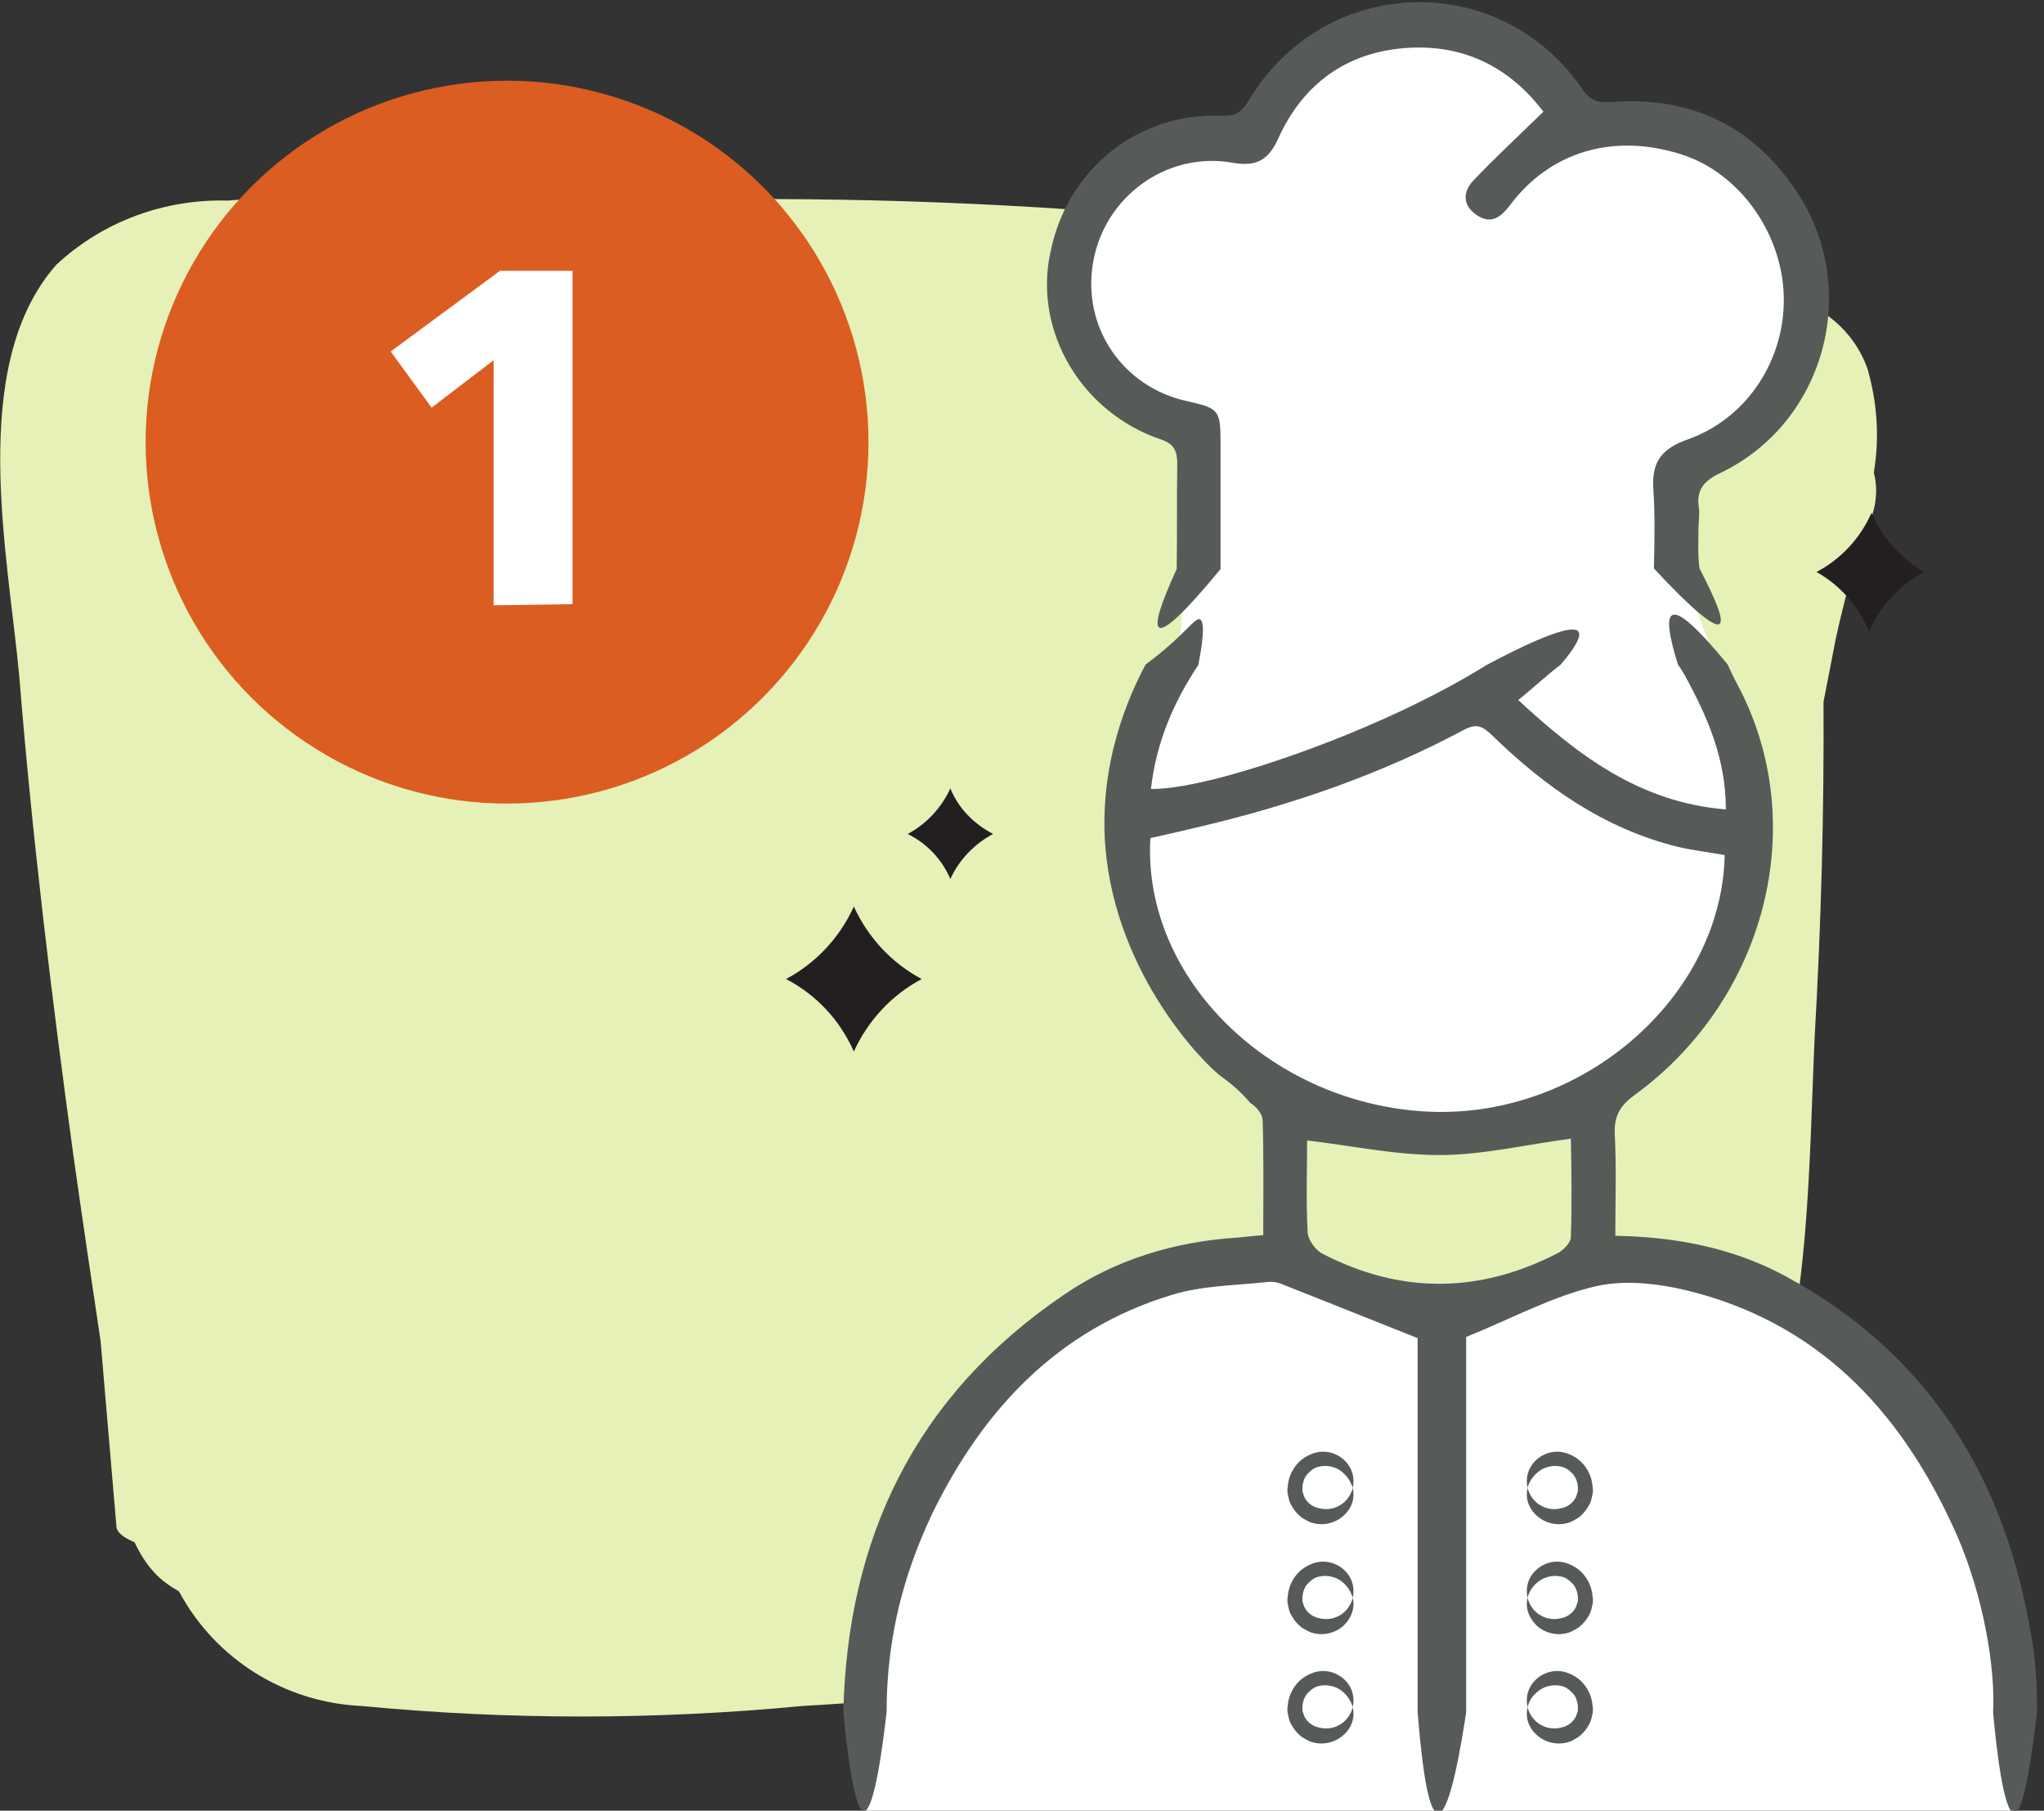
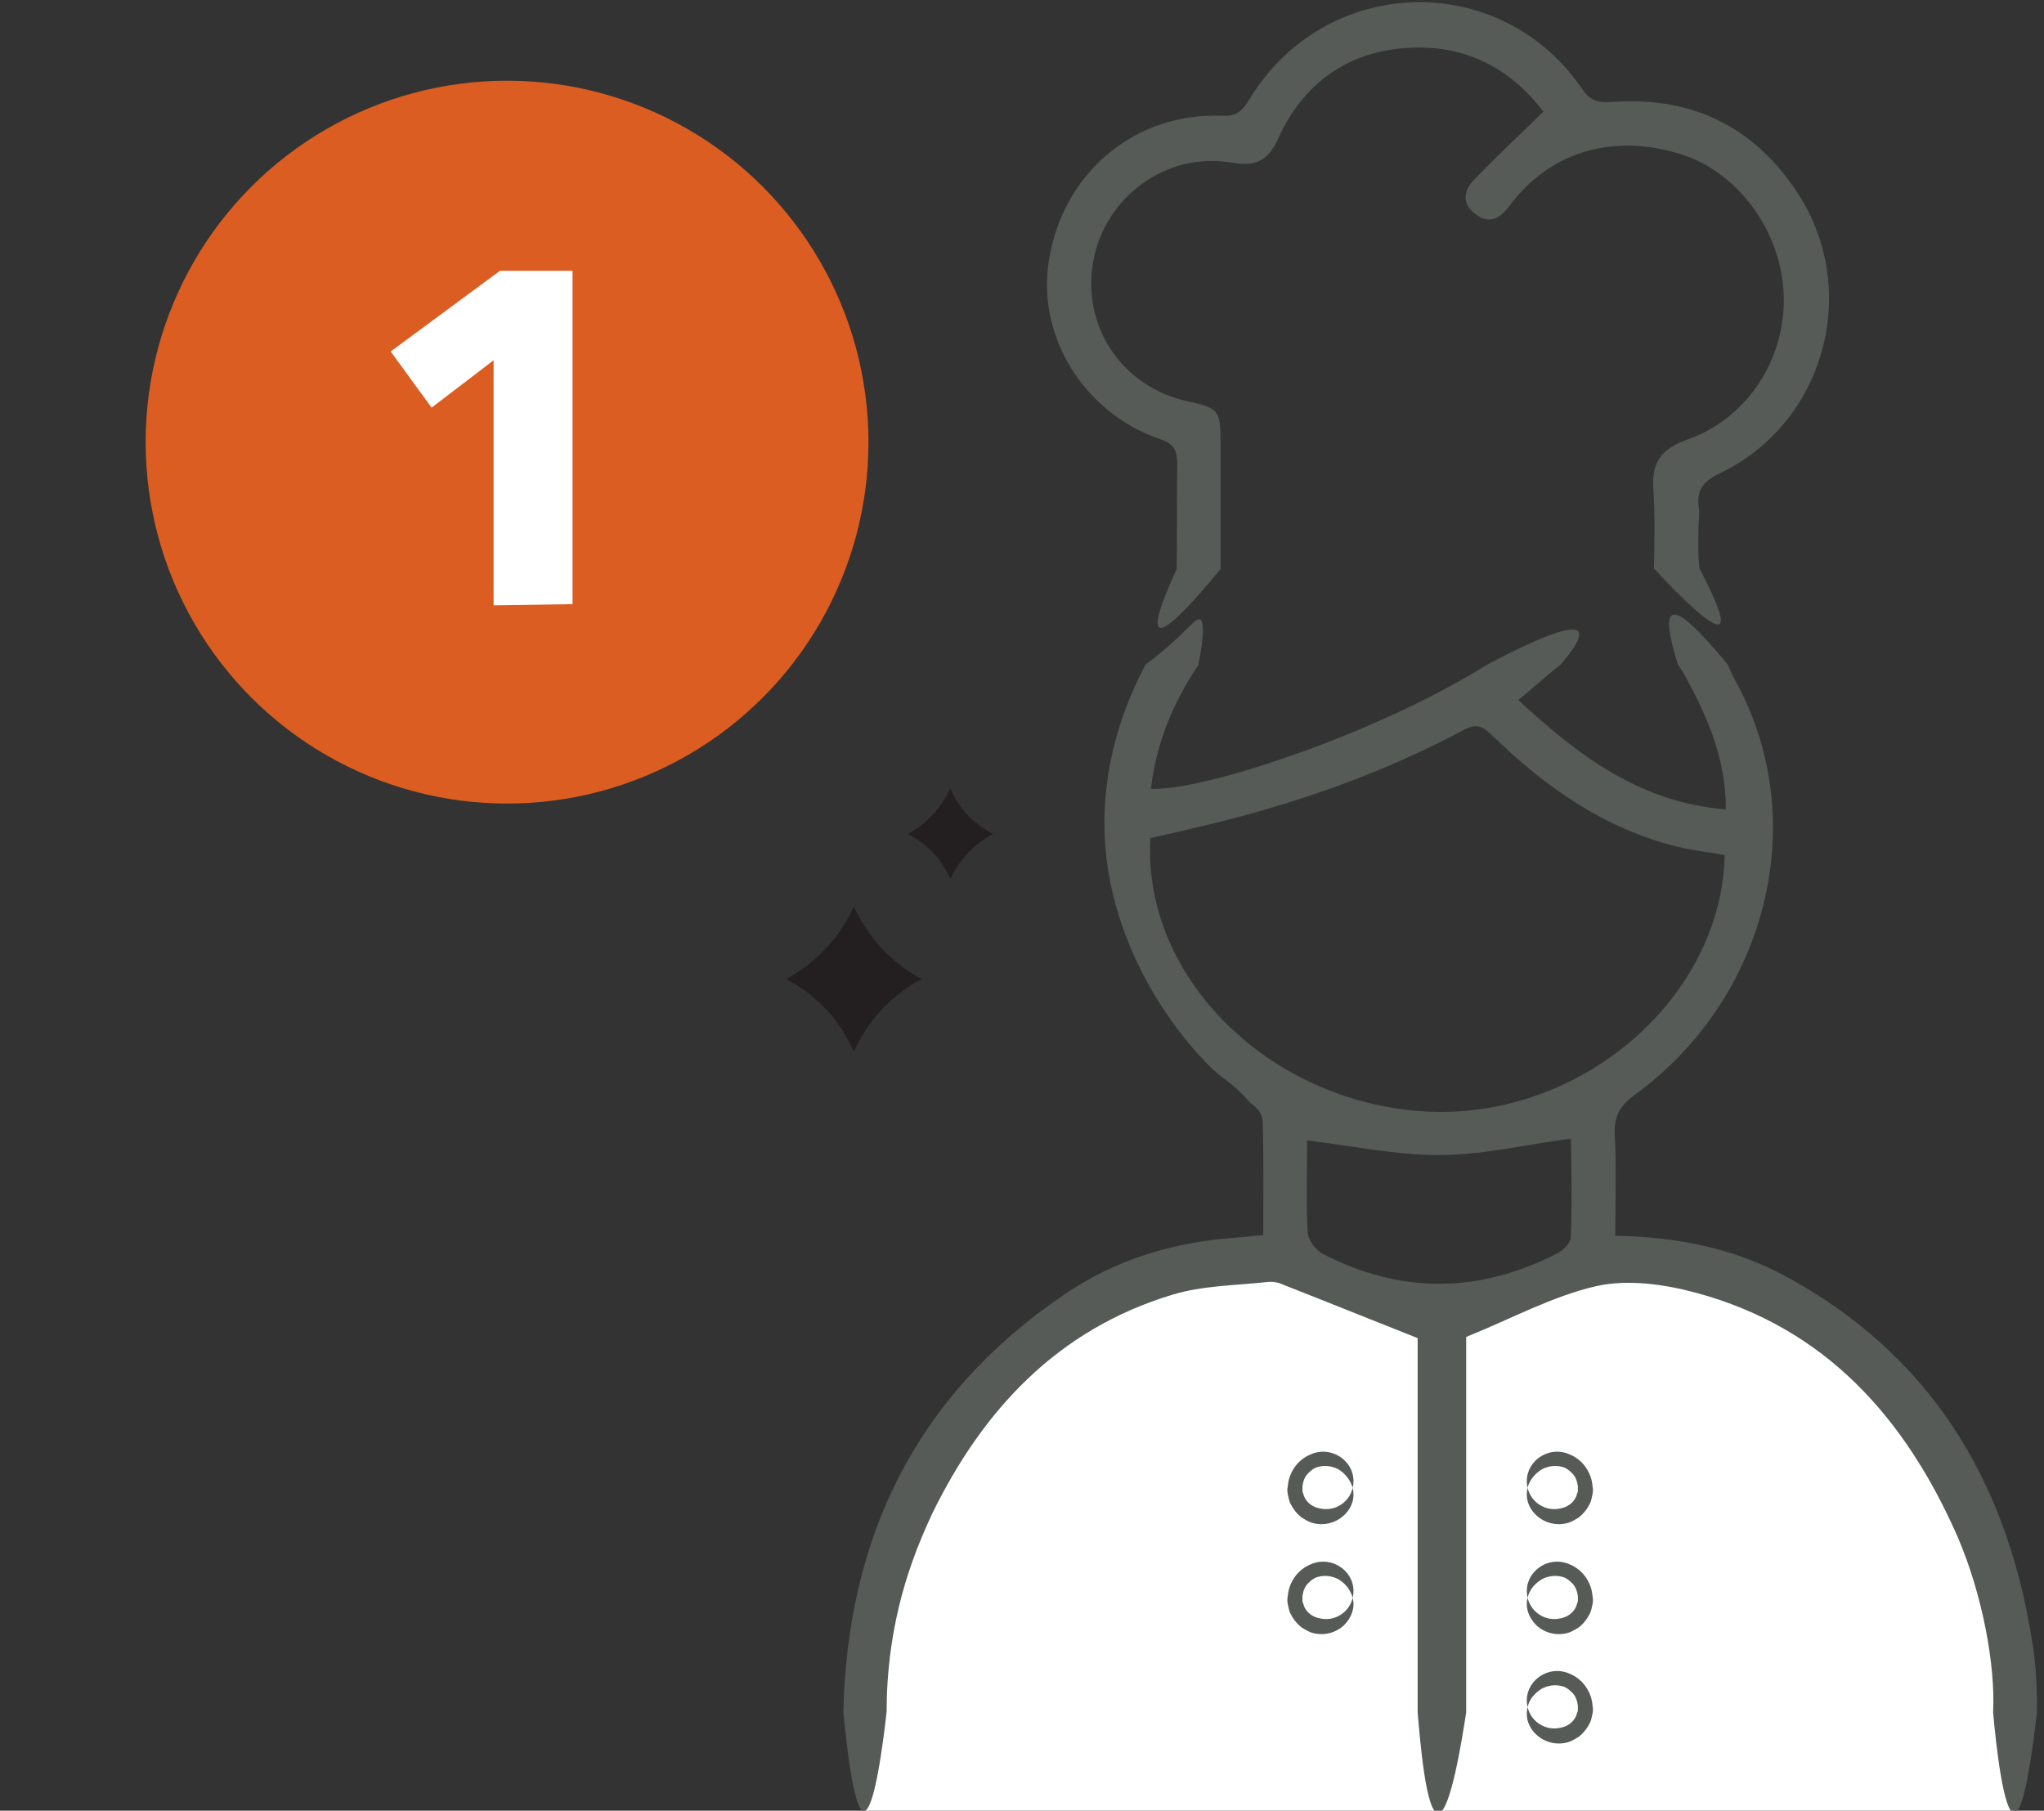
<svg xmlns="http://www.w3.org/2000/svg" version="1.1" id="Ebene_1" x="0px" y="0px" viewBox="0 0 349.5 309.6" style="enable-background:new 0 0 349.5 309.6;" xml:space="preserve">
  <rect x="0" y="0" width="349.5" height="309.6" fill="#333333" stroke="none" />
  <style type="text/css">
	.st0{fill:#E5F1B6;}
	.st1{fill:#FFFFFF;}
	.st2{fill:#231F20;}
	.st3{fill:#DB5D21;}
	.st4{fill:#565B58;}
</style>
-   <path class="st0" d="M320.4,80.8c1-5.9,0.6-12-1.1-17.8c-4.8-13.4-21.3-15.1-33.4-17.2c-34.2-5.1-68.5-8.5-103-10  c-29.7-2-59.4-2.3-89.1-0.9l-7.4-0.6c-15.8-1.3-31.7-1.3-47.5,0c-10.8-0.3-21.4,3.6-29.3,11c-15.2,17.3-8.2,49.6-6.3,70.4  c2.2,27.3,5.5,54.5,9.2,81.5c1.5,10.7,3.1,21.4,4.7,32.1l2.7,31.6c0,1.1,1.2,2,3.1,2.8c0.9,1.9,2,3.7,3.4,5.2  c1.2,1.3,2.6,2.3,4.2,3.2c6.2,11.6,18.1,19,31.2,19.6c25.1,2.4,50.3,2.4,75.4,0c35.5-2,70.7-7.6,105.1-16.9  c11.8-1.8,23.2-5.6,33.8-11.2c11.3-3.1,22.2-8.1,26.1-19.1c7.3-20.8,7.1-45.7,8.1-67.5c1.1-19.1,1.6-38.1,1.5-57  c0.7-3.6,1.4-7.2,2.1-10.8c1.1-5.1,2.7-10.9,4.1-17C320.5,88.7,321.4,84.6,320.4,80.8z" />
  <path class="st1" d="M247.5,225.8c-9.3-3.6-18.7-7.2-28-10.9l-28.4,5.3l-25.5,19.3l-13.5,27l-4.3,29.9l-0.1,13.2l196.7,0.3l0.4-21.2  l-4.8-23.1l-13.5-24.1l-12-12.5l-20.2-8.7c-6.4-1.4-12.8-2.9-19.3-4.3c-2.4,1.1-4.8,2.1-7.2,3.2C261,221.3,254.3,223.5,247.5,225.8z  " />
-   <path class="st2" d="M329,97.8c-4.2,2.2-7.5,5.8-9.4,10.2c-1.8-4.3-4.9-7.9-9-10.2c4.2-2.2,7.5-5.8,9.4-10.1  C321.8,91.9,325,95.5,329,97.8z" />
  <path class="st2" d="M157.6,167.4c-5.1,2.7-9.2,7.1-11.6,12.4c-2.4-5.4-6.4-9.7-11.6-12.4c5.1-2.7,9.2-7.1,11.6-12.4  C148.4,160.3,152.5,164.7,157.6,167.4z" />
  <path class="st2" d="M169.8,142.6c-3.2,1.7-5.8,4.4-7.3,7.7c-1.4-3.3-4-6.1-7.3-7.7c3.2-1.7,5.8-4.5,7.3-7.8  C163.9,138.3,166.6,140.9,169.8,142.6z" />
  <circle class="st3" cx="86.7" cy="75.6" r="61.8" />
  <path class="st1" d="M84.4,103.5V61.6l-10.6,8.1l-7-9.6l18.7-13.8h12.4v57L84.4,103.5z" />
-   <circle class="st1" cx="246.5" cy="139.6" r="53.8" />
-   <path class="st1" d="M203.6,85.3c0.3-1.7,0.8-3.1,1.2-3.8l-1.1-8.5l-16.9-10.6l-4.2-13.2l4.2-12.7l9.5-10l9.5-1.6l4.8,2.9l7.6-12.2  l13.4-8.9l17.7-0.6l11.3,2.1l8.5,12.5l8.9,0.9l9,1.4l6.7,1.2l7,6.7l4.9,8.5l3.4,9.8l-1.2,7.9L306,65l-3.7,6.1l-12.5,9.5l-4.3,7  L287,96l7.9,21.1l-95.6,23.2l3.1-38.8c0.6-1.9,0.8-3.4,0.9-4.4C203.9,92.1,202.8,89.7,203.6,85.3z" />
  <g>
    <path class="st4" d="M305.1,218.1c-8.8-4.7-18.4-6.6-28.9-6.8c0-6.1,0.2-11.8-0.1-17.5c-0.1-3,0.9-4.7,3.3-6.5   c22.4-16.2,30.5-46.4,17.6-70.4c-0.6-1.1-1.1-2.2-1.6-3.3c-5.2-6.3-8.3-9.1-9.5-8.4c-0.9,0.5-0.6,3.3,1,8.4   c0.4,0.6,0.8,1.2,1.2,1.9c3.8,7,7,14.1,7,22.9c-14.8-1.2-25.3-9.3-35.5-18.7c2.5-2,4.8-4.2,7.2-6c2.6-3,3.6-4.9,3.1-5.7   c-0.9-1.2-6.1,0.6-15.7,5.7c-7.4,4.6-17.1,9.4-28.7,13.8c-11.4,4.3-22.8,7.5-28.7,7.4c0.9-8,3.9-14.9,8.1-21.2   c1.2-6.1,0.8-7.5,0.3-7.8c-0.8-0.3-2.1,1.8-6,5.1c-1.4,1.2-2.6,2.1-3.3,2.6c-3.1,5.8-8,17.1-6.9,31.2c1.8,22,17.1,37.4,20,39.4   c0.4,0.3,2.6,1.8,4.8,4.4c0,0,2,1.2,2.1,3c0.2,6.5,0.1,13,0.1,19.6c-1.7,0.1-3,0.3-4.3,0.4c-10.8,0.7-20.9,3.7-29.8,9.8   c-25.6,17.4-37,41.8-37.7,71.3c0.5,5.4,1.8,16.9,3.5,17c1.8,0,3.3-11.6,3.9-17c0-6.1,0.7-15.2,4.3-25.4c1-2.9,2.2-5.7,3.5-8.5   c8.7-17.8,21.5-31.5,41-37.4c5.2-1.6,10.9-1.6,16.4-2.2c0.9-0.1,1.9,0.1,2.7,0.5c7.4,2.9,14.8,5.9,22.9,9.1c0,20.4,0,42.1,0,64   c0.4,4.6,1.4,17.2,3.5,17.2c2.1,0.1,4.1-12.7,4.8-17.2c0-21.4,0-42.8,0-64.2c7.7-3.1,14.8-7,22.3-8.7c5.4-1.2,11.7-0.3,17.2,1.2   c22,6,35.6,21.4,44.5,41.6c4.3,10,6.5,22,6.1,30.1c0.5,5.7,1.8,17.2,3.6,17.2c1.8,0,3.2-11.5,3.9-17.2c0-3.1,0-7.5-0.9-12.6   C343,252.8,329.8,231.4,305.1,218.1z M268.6,211.5c0,1-1.3,2.3-2.3,2.8c-13.4,6.9-26.9,7-40.3,0c-1.1-0.6-2.3-2.3-2.4-3.5   c-0.3-5.4-0.1-10.9-0.1-15.8c7.6,0.9,15.1,2.5,22.6,2.5c7.4,0,14.8-1.8,22.5-2.8C268.7,199.9,268.8,205.7,268.6,211.5z    M244.8,190.1c-27.1-1-49.5-22.6-48.1-46.8c2.8-0.6,5.7-1.3,8.7-2c15.6-3.7,30.7-8.9,44.9-16.5c2.1-1.1,3.1-0.7,4.7,0.8   c9.1,8.9,19.3,16.1,31.9,19.2c2.5,0.6,5.2,0.9,8,1.4C294.4,170.4,270.8,191,244.8,190.1z" />
    <path class="st4" d="M198.4,75.1c2.4,0.8,2.9,2,2.9,4.3c-0.1,6,0,11.9-0.1,17.9c-2.8,6.1-3.8,9.4-3,10c1,0.6,4.5-2.7,10.5-10   c0-0.5,0-1.4,0-2.5c0-6.4,0-12.7,0-19.1c0-5.6-0.3-5.9-5.7-7.1c-11-2.4-18-12.6-16.1-23.7c1.9-11.2,12.5-19,23.7-17.1   c3.9,0.7,6.2-0.1,8-4.2c4.2-9.2,11.6-14.7,21.9-15.4c10-0.7,17.8,3.5,23.4,10.9c-4.4,4.3-8.3,7.9-12,11.8c-1.8,1.9-1.8,4.2,0.5,5.8   c2.4,1.7,4.1,0.6,5.7-1.5c6.9-9.3,17.8-12.5,29.4-8.8c9.8,3.1,17.2,13.3,17.5,24.2c0.3,10.8-6.2,21-16.6,24.6   c-4.4,1.6-6,3.9-5.7,8.4s0.2,9,0.1,13.6c6.5,7,10.3,10.1,11.2,9.5c0.8-0.6-0.4-3.7-3.4-9.5c-0.3-2.2-0.2-3.8-0.2-5   c0-1.1,0-2.2,0.1-3.3c0-0.7,0.1-1.3,0-2c-0.5-3,0.7-4.6,3.6-6c17.9-8.5,24.2-31.4,13.2-48c-7.3-11.1-17.7-16.3-31-15.5   c-2.2,0.1-4,0.4-5.7-2.1c-14.1-20.7-44.2-19.7-57.1,1.9c-1.2,2-2.3,2.7-4.6,2.6c-14.4-0.6-26.5,9.2-29.3,23.4   C176.7,56.6,184.9,70.5,198.4,75.1z" />
    <g>
      <g>
        <path class="st4" d="M231.3,254.4c-0.3,1.3-1.2,2.5-2.4,3.1c-1.1,0.6-2.4,0.7-3.7,0.3c-1-0.3-1.8-1-2.2-1.9     c-0.1-0.3-0.2-0.6-0.3-0.9c0-0.3,0-0.6,0-0.8c0.1-0.9,0.4-1.8,1.1-2.4c0.4-0.4,0.8-0.7,1.3-0.9c1.2-0.4,2.5-0.3,3.7,0.3     C230,251.9,230.9,253.1,231.3,254.4c0.4-1.7-0.1-3.4-1.3-4.6c-1.5-1.5-3.7-2-5.7-1.2c-0.8,0.3-1.6,0.8-2.2,1.4     c-1.1,1.1-1.8,2.6-1.9,4.1c-0.1,0.5-0.1,0.9,0,1.4s0.2,1,0.4,1.5c0.5,1,1.1,1.8,2,2.5c0.5,0.3,1,0.6,1.5,0.8     c2,0.7,4.2,0.2,5.7-1.2C231.2,257.8,231.7,256.1,231.3,254.4z" />
        <path class="st4" d="M231.3,273.2c-0.3,1.3-1.2,2.5-2.4,3.1c-1.1,0.6-2.4,0.7-3.7,0.3c-1-0.3-1.8-1-2.2-1.9     c-0.1-0.3-0.2-0.6-0.3-0.9c0-0.3,0-0.6,0-0.8c0.1-0.9,0.4-1.8,1.1-2.4c0.4-0.4,0.8-0.7,1.3-0.9c1.2-0.4,2.5-0.3,3.7,0.3     C230,270.7,230.9,271.8,231.3,273.2c0.4-1.7-0.1-3.4-1.3-4.6c-1.5-1.5-3.7-2-5.7-1.2c-0.8,0.3-1.6,0.8-2.2,1.4     c-1.1,1.1-1.8,2.6-1.9,4.1c-0.1,0.5-0.1,0.9,0,1.4s0.2,1,0.4,1.5c0.5,1,1.1,1.8,2,2.5c0.5,0.3,1,0.6,1.5,0.8     c2,0.7,4.2,0.2,5.7-1.2C231.2,276.5,231.7,274.8,231.3,273.2z" />
-         <path class="st4" d="M231.3,291.9c-0.3,1.3-1.2,2.5-2.4,3.1c-1.1,0.6-2.4,0.7-3.7,0.3c-1-0.3-1.8-1-2.2-1.9     c-0.1-0.3-0.2-0.6-0.3-0.9c0-0.3,0-0.6,0-0.8c0.1-0.9,0.4-1.8,1.1-2.4c0.4-0.4,0.8-0.7,1.3-0.9c1.2-0.4,2.5-0.3,3.7,0.3     C230,289.4,230.9,290.5,231.3,291.9c0.4-1.7-0.1-3.4-1.3-4.6c-1.5-1.5-3.7-2-5.7-1.2c-0.8,0.3-1.6,0.8-2.2,1.4     c-1.1,1.1-1.8,2.6-1.9,4.1c-0.1,0.5-0.1,0.9,0,1.4s0.2,1,0.4,1.5c0.5,1,1.1,1.8,2,2.5c0.5,0.3,1,0.6,1.5,0.8     c2,0.7,4.2,0.2,5.7-1.2C231.2,295.3,231.7,293.6,231.3,291.9z" />
      </g>
      <g>
        <path class="st4" d="M261.2,254.4c0.3,1.3,1.2,2.5,2.4,3.1c1.1,0.6,2.4,0.7,3.7,0.3c1-0.3,1.8-1,2.2-1.9c0.1-0.3,0.2-0.6,0.3-0.9     c0-0.3,0-0.6,0-0.8c-0.1-0.9-0.4-1.8-1.1-2.4c-0.4-0.4-0.8-0.7-1.3-0.9c-1.2-0.4-2.5-0.3-3.7,0.3     C262.5,251.9,261.5,253.1,261.2,254.4c-0.4-1.7,0.1-3.4,1.3-4.6c1.5-1.5,3.7-2,5.7-1.2c0.8,0.3,1.6,0.8,2.2,1.4     c1.1,1.1,1.8,2.6,1.9,4.1c0.1,0.5,0.1,0.9,0,1.4s-0.2,1-0.4,1.5c-0.5,1-1.1,1.8-2,2.5c-0.5,0.3-1,0.6-1.5,0.8     c-2,0.7-4.2,0.2-5.7-1.2C261.3,257.8,260.8,256.1,261.2,254.4z" />
        <path class="st4" d="M261.2,273.2c0.3,1.3,1.2,2.5,2.4,3.1c1.1,0.6,2.4,0.7,3.7,0.3c1-0.3,1.8-1,2.2-1.9c0.1-0.3,0.2-0.6,0.3-0.9     c0-0.3,0-0.6,0-0.8c-0.1-0.9-0.4-1.8-1.1-2.4c-0.4-0.4-0.8-0.7-1.3-0.9c-1.2-0.4-2.5-0.3-3.7,0.3     C262.5,270.7,261.5,271.8,261.2,273.2c-0.4-1.7,0.1-3.4,1.3-4.6c1.5-1.5,3.7-2,5.7-1.2c0.8,0.3,1.6,0.8,2.2,1.4     c1.1,1.1,1.8,2.6,1.9,4.1c0.1,0.5,0.1,0.9,0,1.4s-0.2,1-0.4,1.5c-0.5,1-1.1,1.8-2,2.5c-0.5,0.3-1,0.6-1.5,0.8     c-2,0.7-4.2,0.2-5.7-1.2C261.3,276.5,260.8,274.8,261.2,273.2z" />
        <path class="st4" d="M261.2,291.9c0.3,1.3,1.2,2.5,2.4,3.1c1.1,0.6,2.4,0.7,3.7,0.3c1-0.3,1.8-1,2.2-1.9c0.1-0.3,0.2-0.6,0.3-0.9     c0-0.3,0-0.6,0-0.8c-0.1-0.9-0.4-1.8-1.1-2.4c-0.4-0.4-0.8-0.7-1.3-0.9c-1.2-0.4-2.5-0.3-3.7,0.3     C262.5,289.4,261.5,290.5,261.2,291.9c-0.4-1.7,0.1-3.4,1.3-4.6c1.5-1.5,3.7-2,5.7-1.2c0.8,0.3,1.6,0.8,2.2,1.4     c1.1,1.1,1.8,2.6,1.9,4.1c0.1,0.5,0.1,0.9,0,1.4s-0.2,1-0.4,1.5c-0.5,1-1.1,1.8-2,2.5c-0.5,0.3-1,0.6-1.5,0.8     c-2,0.7-4.2,0.2-5.7-1.2C261.3,295.3,260.8,293.6,261.2,291.9z" />
      </g>
    </g>
  </g>
</svg>